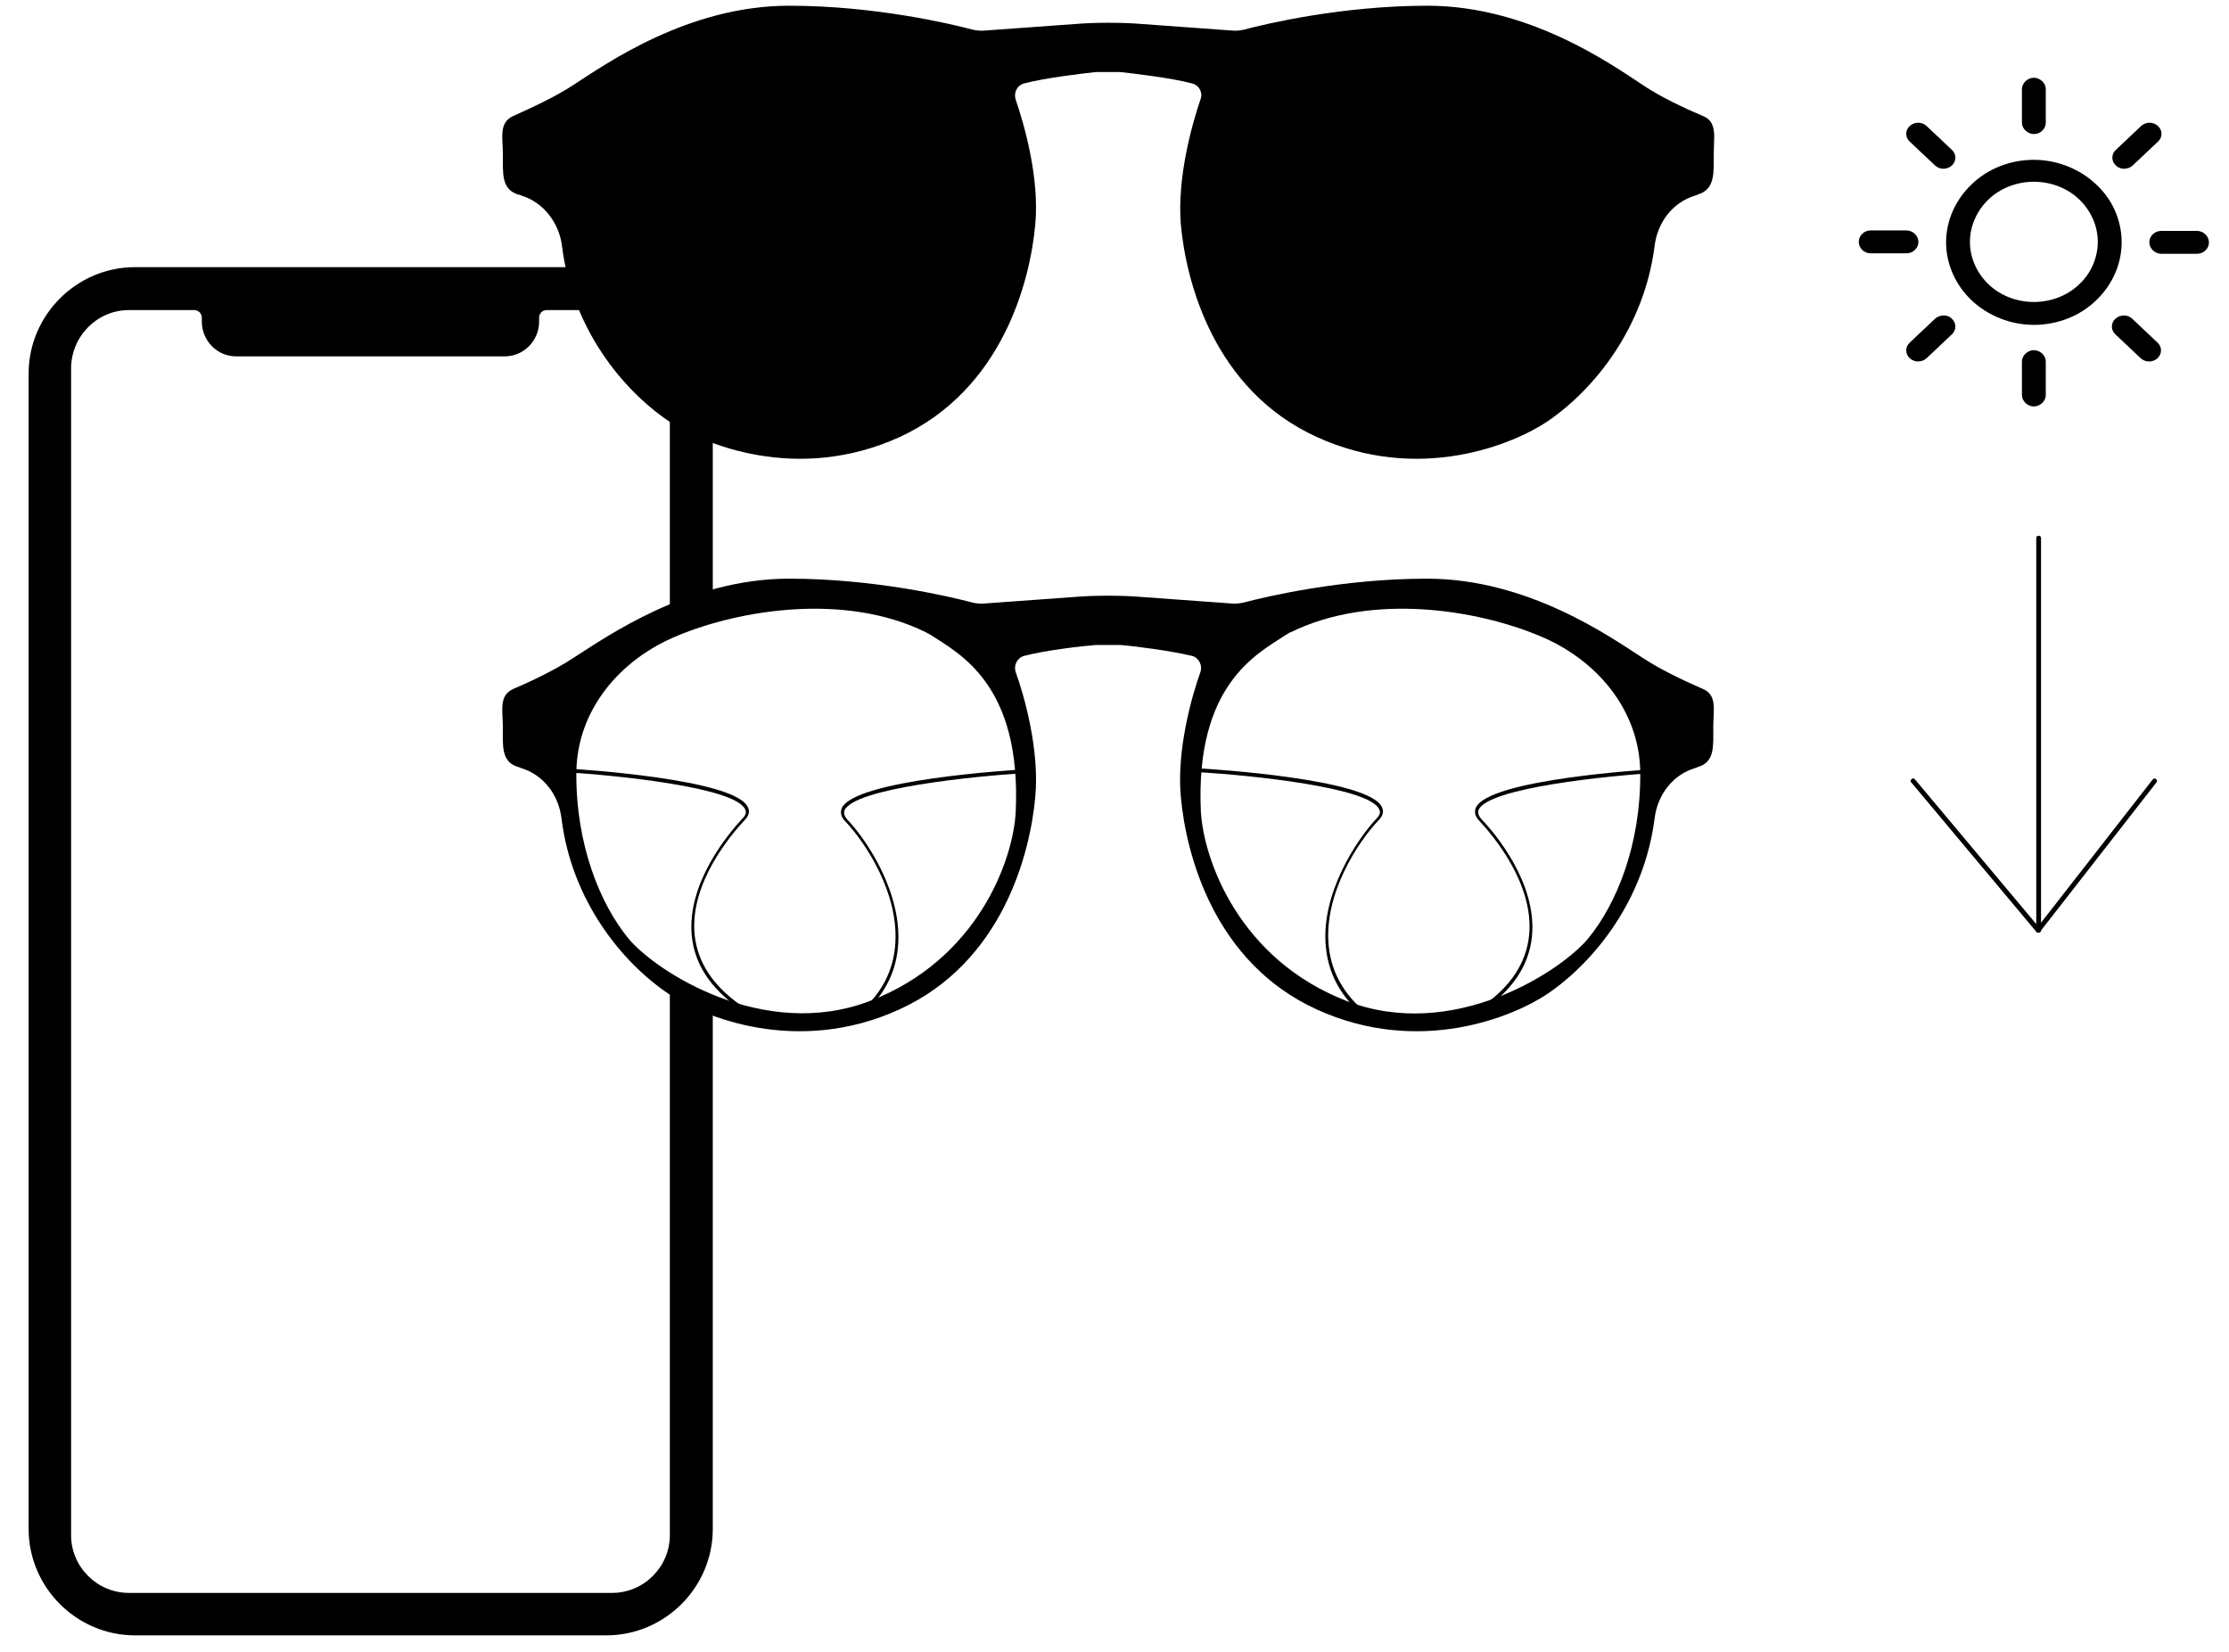
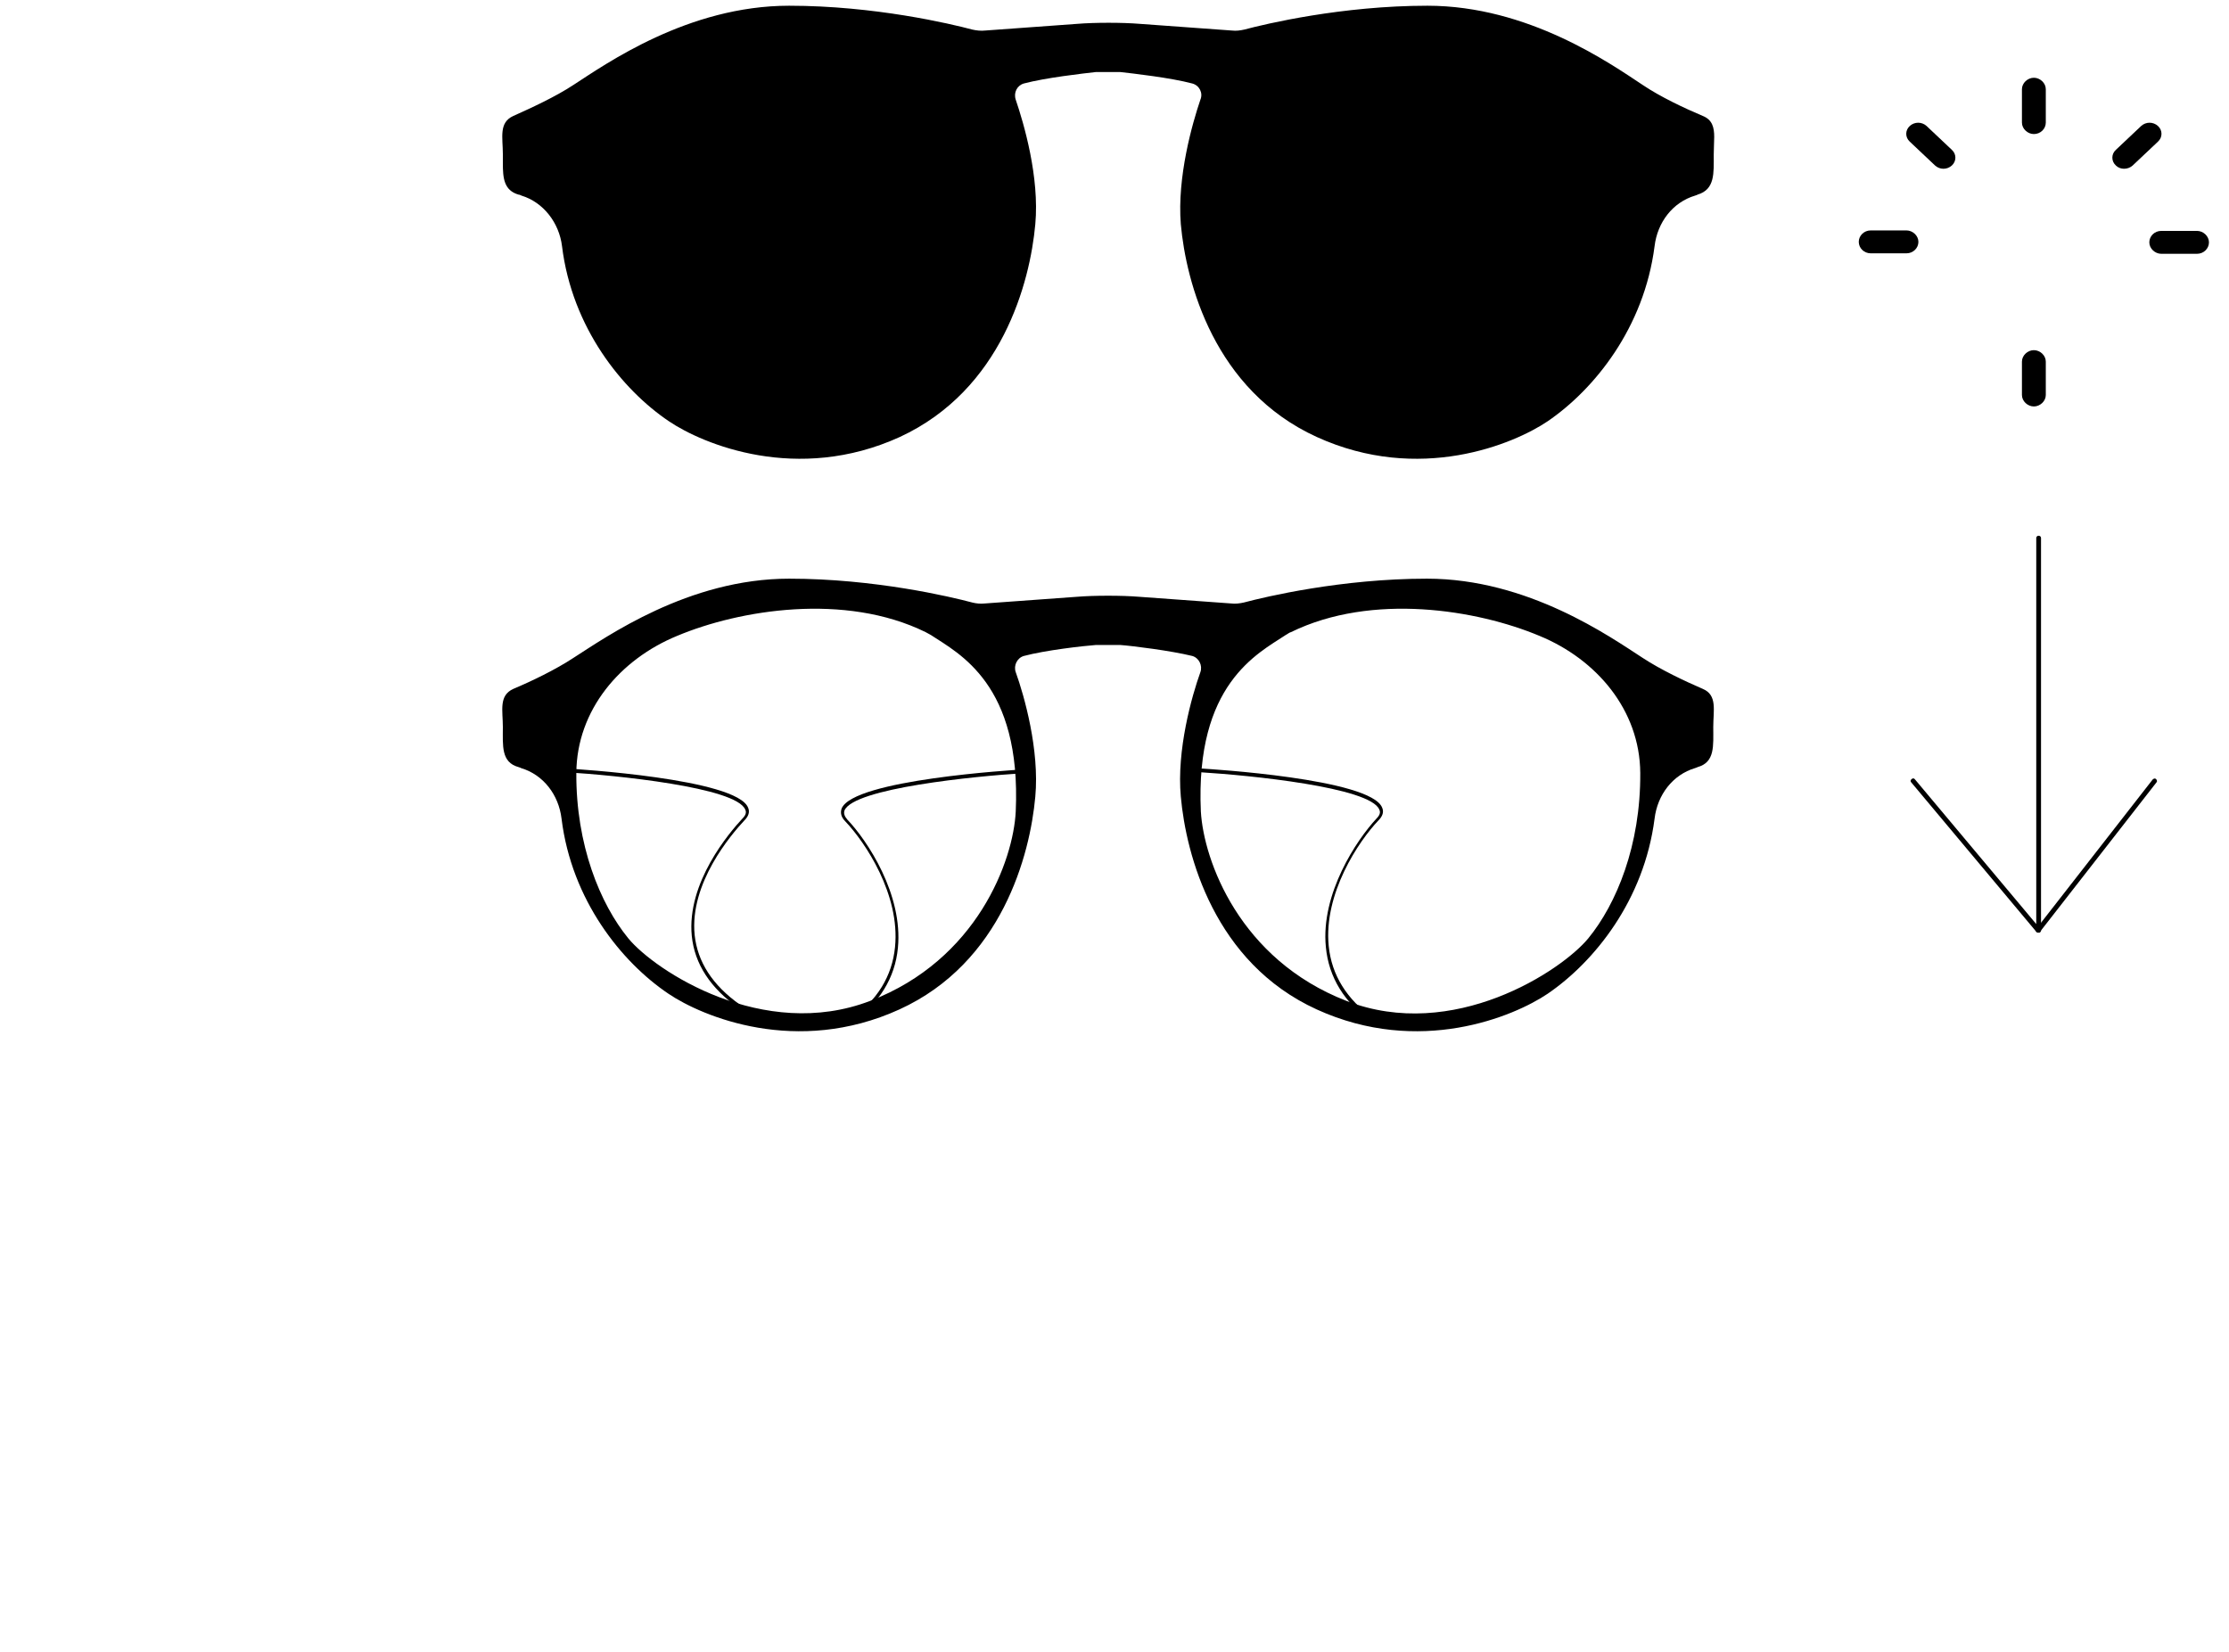
<svg xmlns="http://www.w3.org/2000/svg" version="1.1" id="Layer_1" x="0px" y="0px" viewBox="0 0 467.2 346.2" style="enable-background:new 0 0 467.2 346.2;" xml:space="preserve">
  <g>
    <g>
      <path d="M287.8,214.4c-0.1,0-0.2,0-0.2-0.1c-5.8-4.1-9.1-9.4-9.7-15.8c-1.1-11.2,6.5-22.5,10.6-26.9c0.7-0.7,0.9-1.3,0.6-1.9    c-1.9-4.7-27.4-7.2-37.2-7.8c-0.2,0-0.4-0.2-0.4-0.4c0-0.2,0.2-0.4,0.4-0.4c1.4,0.1,35.4,2.1,37.8,8.2c0.4,0.9,0.1,1.8-0.8,2.7    c-4.1,4.3-11.5,15.3-10.4,26.3c0.6,6.1,3.8,11.2,9.4,15.2c0.2,0.1,0.2,0.4,0.1,0.5C288,214.3,287.9,214.4,287.8,214.4z" />
    </g>
    <g>
-       <path d="M311.2,211.4c-0.1,0-0.2-0.1-0.3-0.2c-0.1-0.2-0.1-0.4,0.1-0.5c5.7-4,8.9-8.9,9.5-14.6c1.1-10.9-7.7-21.1-10.4-24    c-0.9-0.9-1.1-1.8-0.8-2.7c2.4-6.1,36.4-8.1,37.8-8.2c0.2,0,0.4,0.1,0.4,0.4c0,0.2-0.1,0.4-0.4,0.4c-9.7,0.6-35.3,3.1-37.2,7.8    c-0.2,0.6,0,1.2,0.6,1.9c2.8,2.9,11.7,13.4,10.6,24.6c-0.6,5.9-3.9,11-9.8,15.1C311.3,211.4,311.2,211.4,311.2,211.4z" />
-     </g>
+       </g>
    <g>
      <path d="M178.4,214.4c-0.1,0-0.2-0.1-0.3-0.2c-0.1-0.2-0.1-0.4,0.1-0.5c5.7-4,8.8-9.1,9.4-15.2c1.1-11-6.3-22-10.4-26.3    c-0.9-0.9-1.1-1.8-0.8-2.7c2.4-6.1,36.4-8.1,37.8-8.2c0.2,0,0.4,0.1,0.4,0.4c0,0.2-0.1,0.4-0.4,0.4c-9.7,0.6-35.3,3.1-37.2,7.8    c-0.2,0.6,0,1.2,0.6,1.9c4.2,4.4,11.7,15.7,10.6,26.9c-0.6,6.3-3.9,11.6-9.7,15.8C178.5,214.4,178.4,214.4,178.4,214.4z" />
    </g>
    <g>
      <path d="M155,211.4c-0.1,0-0.1,0-0.2-0.1c-5.9-4.2-9.2-9.2-9.8-15.1c-1.1-11.2,7.9-21.7,10.6-24.6c0.7-0.7,0.9-1.3,0.6-1.9    c-1.9-4.7-27.4-7.2-37.2-7.8c-0.2,0-0.4-0.2-0.4-0.4s0.2-0.4,0.4-0.4c1.4,0.1,35.4,2.1,37.8,8.2c0.4,0.9,0.1,1.8-0.8,2.7    c-2.7,2.9-11.5,13.1-10.4,24c0.6,5.6,3.7,10.5,9.5,14.6c0.2,0.1,0.2,0.4,0.1,0.5C155.2,211.4,155.1,211.4,155,211.4z" />
    </g>
    <g>
      <path d="M344.3,137.9c-6.8-4.4-24-16.6-45.2-16.6c-17.9,0-33.9,3.8-38.4,5c-0.9,0.2-1.8,0.3-2.6,0.2l-19.3-1.4    c-3.6-0.3-9.5-0.3-13.1,0l-19.3,1.4c-0.9,0.1-1.8,0-2.6-0.2c-4.5-1.2-20.5-5-38.4-5c-21.1,0-38.3,12.2-45.2,16.6    c-3.8,2.5-8.8,4.9-12.6,6.5c-3.1,1.4-2.2,4.5-2.2,8l0,0c0,3.9-0.4,7.4,3.3,8.4c0.2,0.1,0.4,0.1,0.5,0.2c4.7,1.4,7.9,5.6,8.5,10.6    c2.1,17.1,12.6,30.1,22.4,36.7c7.1,4.8,26.9,13.1,48.4,3.3s27.4-32.4,28.5-44.6c0.9-9.8-2.3-21.1-4.1-26.1c-0.5-1.4,0.3-3,1.7-3.4    c4.5-1.2,12.4-2.1,15.1-2.3c0.5,0,4.6,0,5.1,0c2.7,0.2,10.6,1.2,15.1,2.3c1.4,0.4,2.2,2,1.7,3.4c-1.8,5-5,16.3-4.1,26.1    c1.1,12.2,7,34.8,28.5,44.6s41.3,1.5,48.4-3.3c9.8-6.7,20.2-19.6,22.4-36.7c0.6-5,3.8-9.2,8.5-10.6c0.2-0.1,0.4-0.1,0.5-0.2    c3.7-1,3.3-4.5,3.3-8.4l0,0c0-3.5,0.9-6.7-2.2-8C353.2,142.8,348.1,140.4,344.3,137.9L344.3,137.9z M212.9,170.1    c-0.5,10.3-8.1,31.1-30.5,39.7s-45.1-6.3-50.7-13.1c-5.9-7.2-11-19.6-10.9-34.7c0.1-13.2,9.2-23.8,21.1-28.7    c13.1-5.5,35.2-9.1,52.1-0.8c0.4,0.2,0.7,0.4,1.1,0.6C201,137,214.1,143.4,212.9,170.1L212.9,170.1z M332.9,196.7    c-5.6,6.8-28.3,21.8-50.7,13.1s-29.9-29.4-30.5-39.7c-1.2-26.7,11.9-33.1,17.8-37c0.4-0.2,0.7-0.5,1.1-0.6c17-8.3,39-4.7,52.1,0.8    c11.9,4.9,21,15.5,21.1,28.7C343.9,177.2,338.8,189.5,332.9,196.7L332.9,196.7z" />
    </g>
  </g>
  <g>
-     <path d="M149.4,126V78.3c0-12.2-10-22.3-22.3-22.3H28.3C16,56,6,66.1,6,78.3v242.2c0,12.2,10,22.3,22.3,22.3h98.8   c12.2,0,22.3-10,22.3-22.3V211.2l-9-3.6v114.2c0,6.6-5.4,12.1-12.1,12.1H27c-6.6,0-12.1-5.4-12.1-12.1V77.1C15,70.4,20.4,65,27,65   h13.7c0.9,0,1.6,0.7,1.6,1.6v0.8c0,4,3.2,7.3,7.2,7.3h56.3c4,0,7.2-3.3,7.2-7.3v-0.8c0-0.9,0.7-1.6,1.6-1.6h13.7   c6.6,0,12.1,5.4,12.1,12.1v52.5L149.4,126L149.4,126z" />
-   </g>
+     </g>
  <g>
    <g>
-       <path d="M413.3,63c3.3,3.1,8,5.1,13,5.1s9.7-1.9,13-5.1c3.3-3.1,5.4-7.5,5.4-12.2s-2-9.1-5.4-12.2c-3.3-3.1-8-5.1-13-5.1    s-9.7,1.9-13,5.1c-3.3,3.1-5.4,7.5-5.4,12.2S410,59.9,413.3,63z M416.8,41.8c2.4-2.3,5.8-3.7,9.5-3.7s7.1,1.4,9.5,3.7    c2.4,2.3,3.9,5.5,3.9,8.9s-1.5,6.7-3.9,8.9c-2.4,2.3-5.8,3.7-9.5,3.7s-7.1-1.4-9.5-3.7c-2.4-2.3-3.9-5.5-3.9-8.9    S414.4,44.1,416.8,41.8z" />
-     </g>
+       </g>
    <g>
      <path d="M450.5,50.8c0,1.3,1.2,2.4,2.5,2.4h7.5c1.4,0,2.5-1.1,2.5-2.4s-1.2-2.4-2.5-2.4H453C451.6,48.4,450.5,49.5,450.5,50.8z" />
    </g>
    <g>
      <path d="M423.8,75.8v7c0,1.3,1.2,2.4,2.5,2.4s2.5-1.1,2.5-2.4v-7c0-1.3-1.2-2.4-2.5-2.4S423.8,74.5,423.8,75.8z" />
    </g>
    <g>
-       <path d="M443.4,66.8c-1,0.9-1,2.4,0,3.3l5.3,5c1,0.9,2.5,0.9,3.5,0s1-2.4,0-3.3l-5.3-5C446,65.9,444.4,65.9,443.4,66.8z" />
-     </g>
+       </g>
    <g>
      <path d="M426.3,28.1c1.4,0,2.5-1.1,2.5-2.4v-7c0-1.3-1.2-2.4-2.5-2.4s-2.5,1.1-2.5,2.4v7C423.8,27,425,28.1,426.3,28.1z" />
    </g>
    <g>
      <path d="M447,34.7l5.3-5c1-0.9,1-2.4,0-3.3s-2.5-0.9-3.5,0l-5.3,5c-1,0.9-1,2.4,0,3.3C444.4,35.6,446,35.6,447,34.7z" />
    </g>
    <g>
      <path d="M392.1,53.1h7.5c1.4,0,2.5-1.1,2.5-2.4s-1.2-2.4-2.5-2.4h-7.5c-1.4,0-2.5,1.1-2.5,2.4S390.7,53.1,392.1,53.1z" />
    </g>
    <g>
-       <path d="M405.6,66.8l-5.3,5c-1,0.9-1,2.4,0,3.3c1,0.9,2.5,0.9,3.5,0l5.3-5c1-0.9,1-2.4,0-3.3C408.3,65.9,406.6,65.9,405.6,66.8z" />
-     </g>
+       </g>
    <g>
      <path d="M405.6,34.7c1,0.9,2.5,0.9,3.5,0s1-2.4,0-3.3l-5.3-5c-1-0.9-2.5-0.9-3.5,0s-1,2.4,0,3.3L405.6,34.7z" />
    </g>
  </g>
  <g>
    <g>
      <path d="M427.2,195.5c-0.1,0-0.3-0.1-0.4-0.2L400.6,164c-0.2-0.2-0.2-0.5,0.1-0.7c0.2-0.2,0.5-0.2,0.7,0.1l25.4,30.3v-80.9    c0-0.3,0.2-0.5,0.5-0.5s0.5,0.2,0.5,0.5V195c0,0.2-0.1,0.4-0.3,0.5C427.4,195.5,427.3,195.5,427.2,195.5z" />
    </g>
    <g>
-       <path d="M427.2,195.5c-0.1,0-0.2,0-0.3-0.1c-0.2-0.2-0.3-0.5-0.1-0.7l24.4-31.3c0.2-0.2,0.5-0.3,0.7-0.1c0.2,0.2,0.3,0.5,0.1,0.7    l-24.4,31.3C427.5,195.4,427.4,195.5,427.2,195.5z" />
+       <path d="M427.2,195.5c-0.1,0-0.2,0-0.3-0.1c-0.2-0.2-0.3-0.5-0.1-0.7l24.4-31.3c0.2-0.2,0.5-0.3,0.7-0.1c0.2,0.2,0.3,0.5,0.1,0.7    l-24.4,31.3z" />
    </g>
  </g>
  <g>
    <path d="M359.3,28.7c0-2-0.4-3.6-2.4-4.4c-3.8-1.6-8.9-4-12.6-6.5c-6.8-4.5-24-16.6-45.1-16.6c-17.9,0-33.9,3.8-38.4,5   c-0.9,0.2-1.7,0.3-2.6,0.2l-19.3-1.4c-3.6-0.3-9.5-0.3-13.1,0l-19.3,1.4c-0.9,0.1-1.8,0-2.7-0.2c-4.5-1.2-20.5-5-38.4-5   c-21.2,0-38.4,12.2-45.2,16.6c-3.8,2.5-8.8,4.8-12.6,6.5c-3.1,1.4-2.2,4.5-2.2,8v1.9c0,3.1,0.2,5.7,3.3,6.6c0.2,0,0.4,0.1,0.6,0.2   c4.6,1.4,7.9,5.7,8.5,10.6c2.1,17.1,12.6,30.1,22.4,36.7c7.1,4.8,26.9,13.1,48.4,3.3C210,81.7,215.9,59.2,217,47   c0.9-9.9-2.4-21.1-4.1-26.1c-0.5-1.5,0.3-3,1.7-3.4c4.5-1.2,12.4-2.1,15.1-2.4c0.5,0,4.6,0,5.1,0c2.7,0.3,10.6,1.2,15.1,2.4   c1.5,0.4,2.3,2,1.7,3.4c-1.7,5-4.9,16.2-4.1,26.1c1.1,12.2,7,34.8,28.5,44.6c21.5,9.8,41.3,1.5,48.4-3.3   c9.8-6.7,20.2-19.6,22.4-36.7c0.6-5,3.8-9.2,8.5-10.6c0.2-0.1,0.4-0.1,0.5-0.2c3.7-1.1,3.4-4.5,3.4-8.4   C359.2,31,359.3,29.8,359.3,28.7L359.3,28.7z" />
  </g>
</svg>